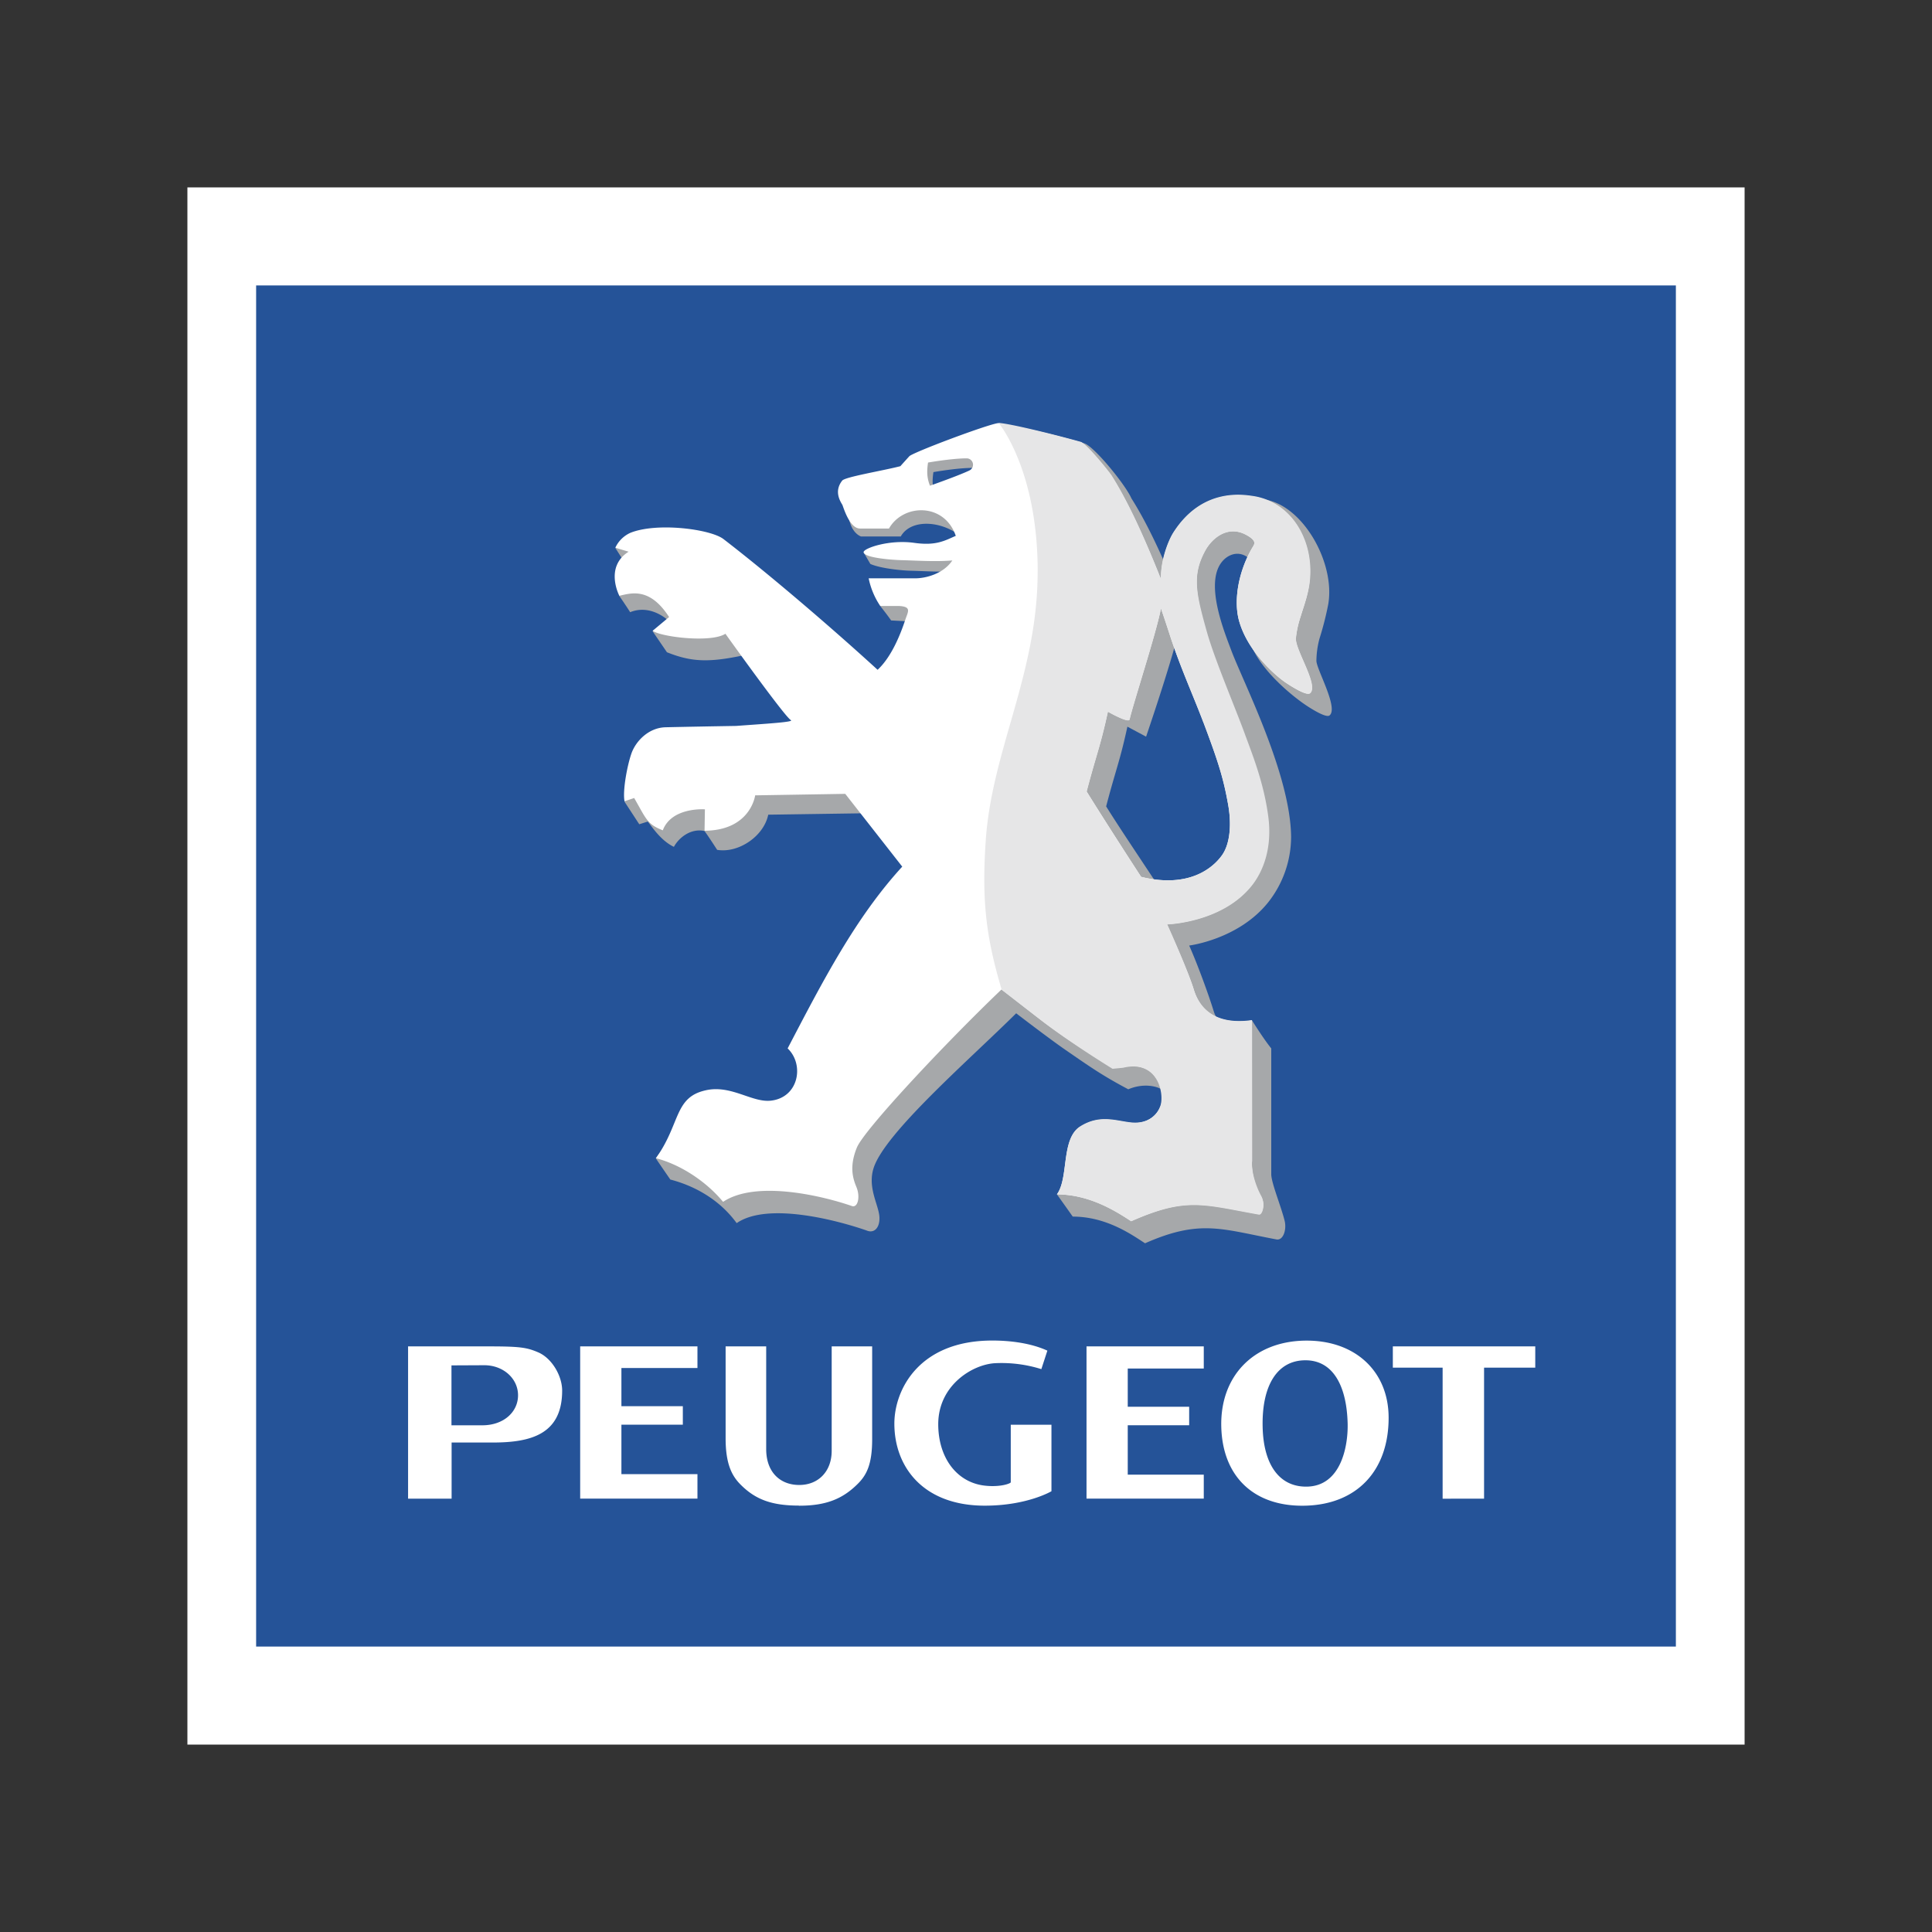
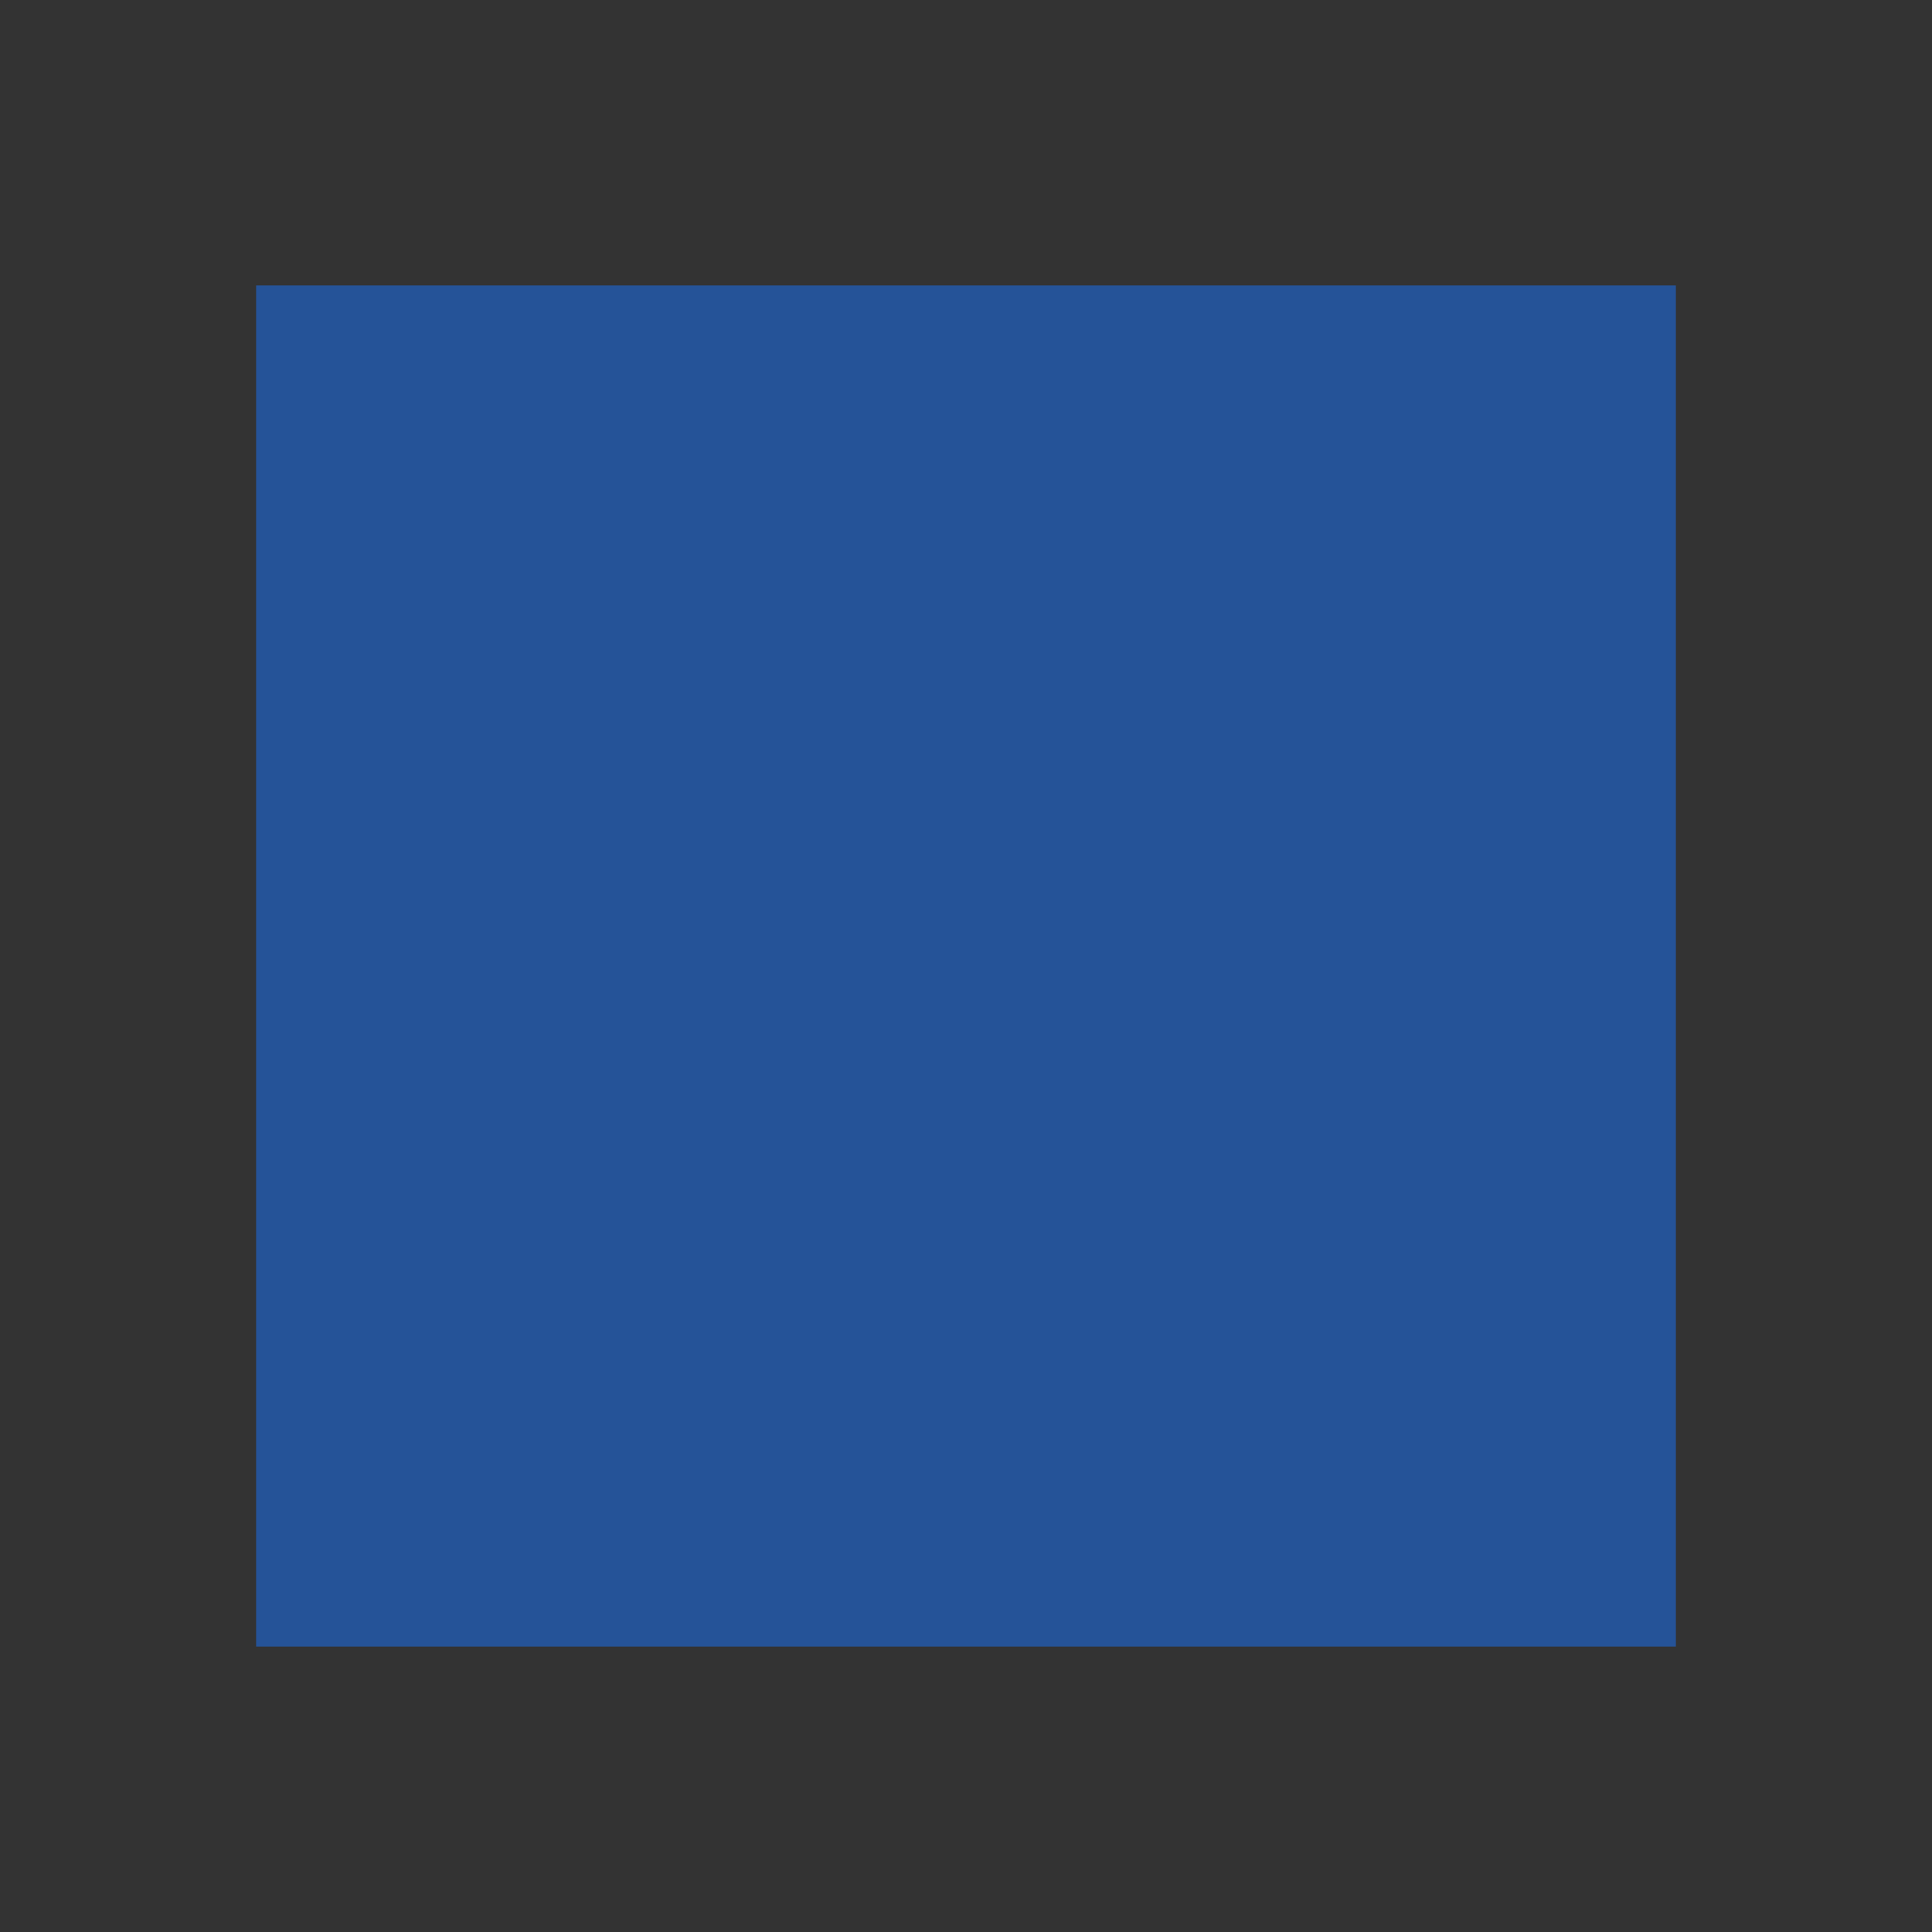
<svg xmlns="http://www.w3.org/2000/svg" id="Layer_1" data-name="Layer 1" viewBox="0 0 1000 1000">
  <rect x="0" y="0" width="1000" height="1000" fill="#333333" stroke="none" />
  <defs>
    <style>.cls-1{fill:#fff;}.cls-1,.cls-2,.cls-3,.cls-4{fill-rule:evenodd;}.cls-2{fill:#255398;}.cls-3{fill:#a6a8aa;}.cls-4{fill:#e6e6e7;}</style>
  </defs>
-   <path class="cls-1" d="M97,97H903V903H97Z" />
  <path class="cls-2" d="M867.43,852.26V147.74H132.57V852.26Z" />
-   <path class="cls-1" d="M718.75,733.83c0,27.46-16.45,44.85-43.14,45.51-26.33.65-42.86-14.84-43.48-40.92s16.6-43.85,42.71-44.5,43.91,15.52,43.91,39.91Zm-65.21,4.83c.46,19.72,8.8,30.84,22.51,30.82,18,0,21.76-20.82,21.49-32.6-.46-19.22-7.34-32.83-21.9-32.8s-22.61,13.08-22.1,34.58ZM539,708.66l3.12-9.57c-8.54-3.91-19.21-5.23-28.48-5.23-38.17,0-50.72,25.67-50.72,43,0,22.43,14.94,42.47,46.79,42.47,22,0,34.52-7.47,34.52-7.47V737.45H523.17v29.86a3,3,0,0,1-.74.47c-2.68,1.2-8,1.86-13.52,1.08-14-2-23.28-14.63-23.28-31.7,0-20.16,17.83-31.1,29.75-31.59A68.84,68.84,0,0,1,539,708.66Zm255.65-.77h-26.5v67.83H746.7V707.89H720.93v-11h73.72v11Zm-583.43-11h41.9c15.91,0,19.53.56,25.26,3,7.26,3,12.59,12.26,12.59,19.86,0,22.78-16.4,26.9-36,26.9H233.75v29.05H211.22Zm22.46,40.84h16c10.94,0,18.46-6.84,18.46-15.53s-7.64-15.56-17.46-15.56l-17,.08v31Zm179.9,41.62h.13c14.31,0,22.76-3.79,30.35-11.4,4.54-4.55,7.37-10.09,7.37-23V696.88H430.48s0,41.91,0,54.06c0,10.76-7,17.68-16.75,17.68h-.08c-9.76,0-17.07-6.54-17.07-18.55l0-53.19h-21v47.61c0,13.34,3.27,19.48,7.81,24,7.59,7.6,15.92,10.81,30.23,10.81ZM321.64,763H361v12.69H300.3V696.88H361v11.19H321.64v19.77h31.79v9.57H321.64Zm262.08.29h39.35v12.4H562.38V696.88h60.69v11.48H583.72v19.77h31.79v9.57H583.72v25.62Z" />
-   <path class="cls-3" d="M551.31,543.3c13.44,9.29,19.46,13.49,32.69,20.52,11-4.73,23.78-.22,21.79,9.25-1.31,6.27-2.41,19.65-9.38,19.14-7.72-.64-16.24-4.51-26.56,1.83-7,4.08-16.51,22.79-22.69,24.3q4.07,5.67,8.09,11.37c17.45,0,30.6,9.39,37.43,13.81,28.51-12.6,39.72-7.3,68-2,3.49.66,5.36-5,4.26-9.58C663,624.15,658.3,613,658,608.08l0-65.43c-4.17-5.13-9.93-14.51-10-14.5-12,3.19-17.58,2.47-19.78-4.74-2.38-7.78-8.17-23.84-12.7-34,0,0,25.65-3.16,41-22.51a54.78,54.78,0,0,0,11.75-33.75c-.28-32.41-24.84-80.13-31-96.6-3.7-9.9-14.4-36-4-46.65,4.07-4.18,12.45-6.46,18.44,6.62,2.9,6.33,4.17,3.59,3.6,4.74-7.46,12.08-11.89,18.56-8.77,29.61,4.35,15.41,23.35,30.11,29.42,34.15,0,0,10.14,6.93,12.19,5.3,4.85-3.86-7-24.31-6.78-28.44a46.33,46.33,0,0,1,1.56-11.21,160.49,160.49,0,0,0,4.55-17.82c3.8-21.57-13.21-51.48-33-54.3-5.28-.75-22.09,5.92-36.79,29-2.79,4.36-6.8,15.59-6.36,24.18-7.21-18.06-16.05-38.59-25.7-53.75-3.11-7.17-19.5-27.13-24.42-28.51-13.57-3.8-25.48-1.47-38.29-3.55-5.28.56-43,9.17-44.25,11,0,0-9.18,15.06-9.18,15.15-9.36,2.41-21.41,6.61-22.82,8.54-4.16,5.29-8.11,7.53-6.77,9.7,1.78,6.16,5.75,7.36,5.75,7.36l20.59,0c5.37-9.48,21.77-8.07,31.36.22,3.4,2.94,0,.48,1.56,5-5.57,2.41-14.48,5.38-20.86,3.69-8.78-1.3-26.47-2.56-31.34-.76l3.53,6.07c5.37,2.4,16.74,3.44,21,3.52,6.84.16,17,.88,25.92.16-4.46,6.66-7.12,15.5-13.13,15.5H460.33c.34,1.66-5.07,1.28-4.53,2.85,0,0,3.52,4.41,5.45,7.22l14.29.76c6.53.4,6.1,6.91,3.73,10.61-4,6.18-15.23,17.73-24.88,18.7-24.21-22.15-42.34-38.29-66.1-58.11-4-3.37-8.47-5-15.08-6.18a172.59,172.59,0,0,0-27.4-2.25c-4.16,0-25.79-2.45-27.28-1l4.06,6.36c.55,3.39-.24,5.1-.86,11.42-.21,2.53-1.19,7-1.19,7s3.12,4.46,5.63,8.42c10.55-4.3,19.35,4,19.35,4l-7.75,5.84,7.44,10.9c12.62,5,21.41,5.45,39.73,1.56l35.26,45.19-64.45,3.45c-8.91.32-15.75,7.62-17.9,13.8s-14,8.52-14.56,13.41l7.59,11.61,4.4-1.39c2.62,3.3,6.92,9.91,13.53,13.1,2.3-4.4,8.48-9.8,15.83-8.21,1.93,2.54,6.55,9.75,6.55,9.75,11,1.85,24.15-7,26.45-18.2l53.23-.78,29.42,36.25c-20.54,29.1-41.74,63.15-61.79,96.6,8.76,8.35,5.73,25.39-8.66,27-9.83,1.09-20.65-8.43-33.87-5.3s-28.66,12.11-36.53,24.08c1.4,2.15,7.52,11,7.52,11,11.28,2.92,24.84,9.52,34.34,22.56,16.39-11.31,53.47-1,67.29,3.82,3.79,1.64,6.88-1.35,6.6-6.94-.32-6.27-6.29-15.18-3-25.43,5.9-18.28,49.75-56.2,73.78-80.06C526,524.49,542.78,537.41,551.31,543.3Zm83.13-160.37c7.56,20,10.28,28.62,12.72,42.24,1.94,10.88.9,20.75-3.14,26.43-4.73,6.67-17.26,17.19-41.8,11.12v-.05c-7.64-11.72-22.8-34.15-29.68-45.29,4.91-18.78,7.13-23.36,11-41.26l9.68,5.17c4.53-13.33,15.56-46.48,17.72-58.52a104,104,0,0,1,5.93,14.33c5.52,17.12,12,31.1,17.57,45.83ZM504.39,248.55c-4.69,2.18-13.25,5.31-20.25,7.81-1.56-4-1.71-7.24-1-12,5.78-1,14.44-2.17,20-2.17A3.31,3.31,0,0,1,504.39,248.55Z" />
-   <path class="cls-1" d="M670.7,330.32a52.91,52.91,0,0,1,2.5-11.24c1.34-4.55,3.82-11,4.56-17.86,2.35-21.56-9.57-41.43-29.4-44.26-5.28-.76-26.29-4.24-41,18.85-2.8,4.37-6.82,15.63-6.39,24.24-7.21-18.1-16.09-38.68-25.76-53.88-2.08-3-13-16.42-15.93-17.3A426.3,426.3,0,0,0,516.68,219c-5.29.57-44.82,15.38-46.08,17.22,0,0-4.54,5-4.54,5.07-9.38,2.42-28.73,5.56-30.15,7.49-4.18,5.31-1.27,10.3.07,12.47.45.81,3.58,12.31,9.16,12.31l15,0c7.3-12.88,28.62-13.51,34.57,3.79-5.6,2.43-10.05,5.16-21.06,3.69-13.35-2-26.7,2.79-26.63,4.73.1,3.07,15.71,4.09,19.75,4.17,6.89.16,17.18.88,26.15.15-4.46,6.68-13.27,9.25-19.3,9.25h-24a39.85,39.85,0,0,0,6,14.32h9.83c6.54.4,4.52,2.94,3.12,7.16-2.53,7.62-7.11,19.16-14.32,25.87-24.27-22.21-56.8-50-79.77-67.66-6.71-5.16-34.31-8.77-48.13-3.27a15.73,15.73,0,0,0-7.86,7.74l6.88,2.06c-12.62,7.94-4.8,22.82-4.8,22.82,6.11-1.37,15.71-4.59,25.75,11l-8.51,7.11c4.31,3.21,30.23,6.36,37.66,1.54,0,0,30.62,42.88,33.89,44.71,1.78,1-12.46,1.83-28.35,3-13.65.23-26.44.46-36.46.69-9,.2-15.57,7.38-17.73,13.58s-4.61,19.09-3.57,24.73l5-1.69c6.33,11,6.63,13.5,14.81,16.72,4.59-12.16,21.8-10.86,21.8-10.86l-.19,11.08c23.91-.16,26.2-18.32,26.2-18.32l46.63-.77L467,448.57c-24.2,26.43-41.07,59.13-59.32,94.08,8.79,8.37,5.74,25.45-8.69,27.05-9.84,1.09-20.69-8.45-33.94-5.31-16.16,3.7-12.81,17.29-25.54,35.09,12.73,3.29,26,12,34.76,22.59,17.48-11.63,52.87-2.65,66.71,2.18,3.08,1,4.36-4.8,2.35-9.74-1.64-4-4-10.28.18-20.51,3.73-9.17,45.33-53.6,74.81-81.8.17-.16,10.32,7.92,20.55,15.81,16,12.33,37.25,24.81,37.25,24.81l4.27-.36c19.34-4.35,22.64,13.58,20.49,19.61S593,581.73,586,581.22c-7.75-.64-16.29-4.53-26.63,1.83-10.42,6.12-6,26.55-12.29,35.16,17.5,0,31.57,9.41,38.42,13.84,28.58-12.63,36.94-8.77,65.89-3.62,2,.4,3.61-5.48,1.39-8.88-2.08-3.17-5.32-11.63-4.73-18.63V528.18c-18.47,2.57-27-5.47-30.15-15.93-2.39-7.81-9.39-23.73-13.92-33.88,0,0,28.47-.76,43.84-20.16,5.75-7.27,10.68-22,8-35.78-3.66-19.15-6-25.56-12.45-42.29-5.32-13.94-15.19-39.4-19.27-53.9-5.76-20.5-6.62-29.64-.49-41,3.71-6.88,11.77-13.36,21-8.64,6,3.1,4.7,4.88,4.13,6-7.48,12.11-10.48,27.8-7.35,38.87,4.35,15.45,18.25,27.93,24.33,32,0,0,10.17,6.95,12.21,5.32,4.87-3.88-7.72-22.46-7.25-28.51Zm-169.15-86.7c-4.68,2.17-13.22,5.3-20.2,7.79-1.56-4-1.71-7.23-1-12,5.86-1,14.4-2.17,20-2.17a3.3,3.3,0,0,1,1.27,6.34ZM622.9,373.86c7.57,20.09,10.31,28.69,12.75,42.34,2,10.9.91,20.8-3.15,26.5-4.73,6.68-17.29,17.23-41.9,11.15l0-.05c-7.67-11.75-21.3-33-28.19-44.16,4.92-18.83,7.15-23.42,11-41.35,0,0,10.75,6.19,11.24,4,1.79-8,14.07-45.43,16.23-57.5,0,0,1.87,5.34,4.38,13.11,5.52,17.16,12,31.17,17.6,45.94Z" />
-   <path class="cls-4" d="M622.91,374c7.57,20.08,10.3,28.67,12.74,42.31,1.92,10.73.94,20.61-3.14,26.34-4.74,6.67-17.29,17.27-41.87,11.19l0,0c-7.66-11.74-21.27-32.95-28.17-44.11,4.91-18.82,7.14-23.39,11-41.32,0,0,10.75,6.19,11.24,4,1.79-7.95,14-45.4,16.21-57.45,0,0,1.87,5.33,4.37,13.1,5.53,17.14,12,31.14,17.59,45.89Zm-85.83-78c0,53.06-23.81,92.23-26.89,139.5-2,30.27,0,49,8.3,76.82,0,0,10.14,7.88,20.37,15.76,16,12.33,37,25.13,37,25.13l5.43-.53c18.23-4.4,21.45,13.75,19.3,19.77S593,581.54,586,581c-7.74-.63-16.27-4.52-26.61,1.84-10.41,6.11-6,26.76-12.37,35.37,17.47,0,31.63,9.51,38.48,13.93,28.56-12.62,37.14-8.59,66.08-3.45,2,.41,3.47-5.67,1.2-9.73-1.86-3.31-5.19-11.39-4.72-17.91L648,528c-18.44,2.57-26.93-5.46-30.13-15.92-2.37-7.8-9.14-23.48-13.68-33.6,0,0,28.46-.76,43.81-20.15,5.75-7.25,10.6-19.25,8.47-35.59-2.32-17.84-8.51-32.85-12.18-42.95-5.11-14-15.55-38.3-19.62-52.78-5.76-20.49-7.56-29.18-1-41.6,3.62-6.93,11.76-13.45,20.93-8.74,6,3.09,4.69,4.87,4.12,6-7.46,12.1-10.47,27.77-7.35,38.83,4.36,15.44,18.24,27.91,24.33,31.95,0,0,10.35,7.08,12.39,5.45,4.87-3.88-7.78-22.57-7.3-28.63a52.16,52.16,0,0,1,2.44-11.22c1.34-4.55,4-11.32,4.73-18.14,2.35-21.54-9.81-41.4-29.62-44.22-5.29-.76-26.27-4.18-41,18.89-2.75,4.31-6.84,14.85-6.37,24.24-7.21-18.09-16-38.64-25.65-53.83-2.08-3-12.94-16.4-15.91-17.29-12.13-3.39-36-9.39-42.55-9.8,0,0,20.25,23.87,20.25,76.94Z" />
</svg>